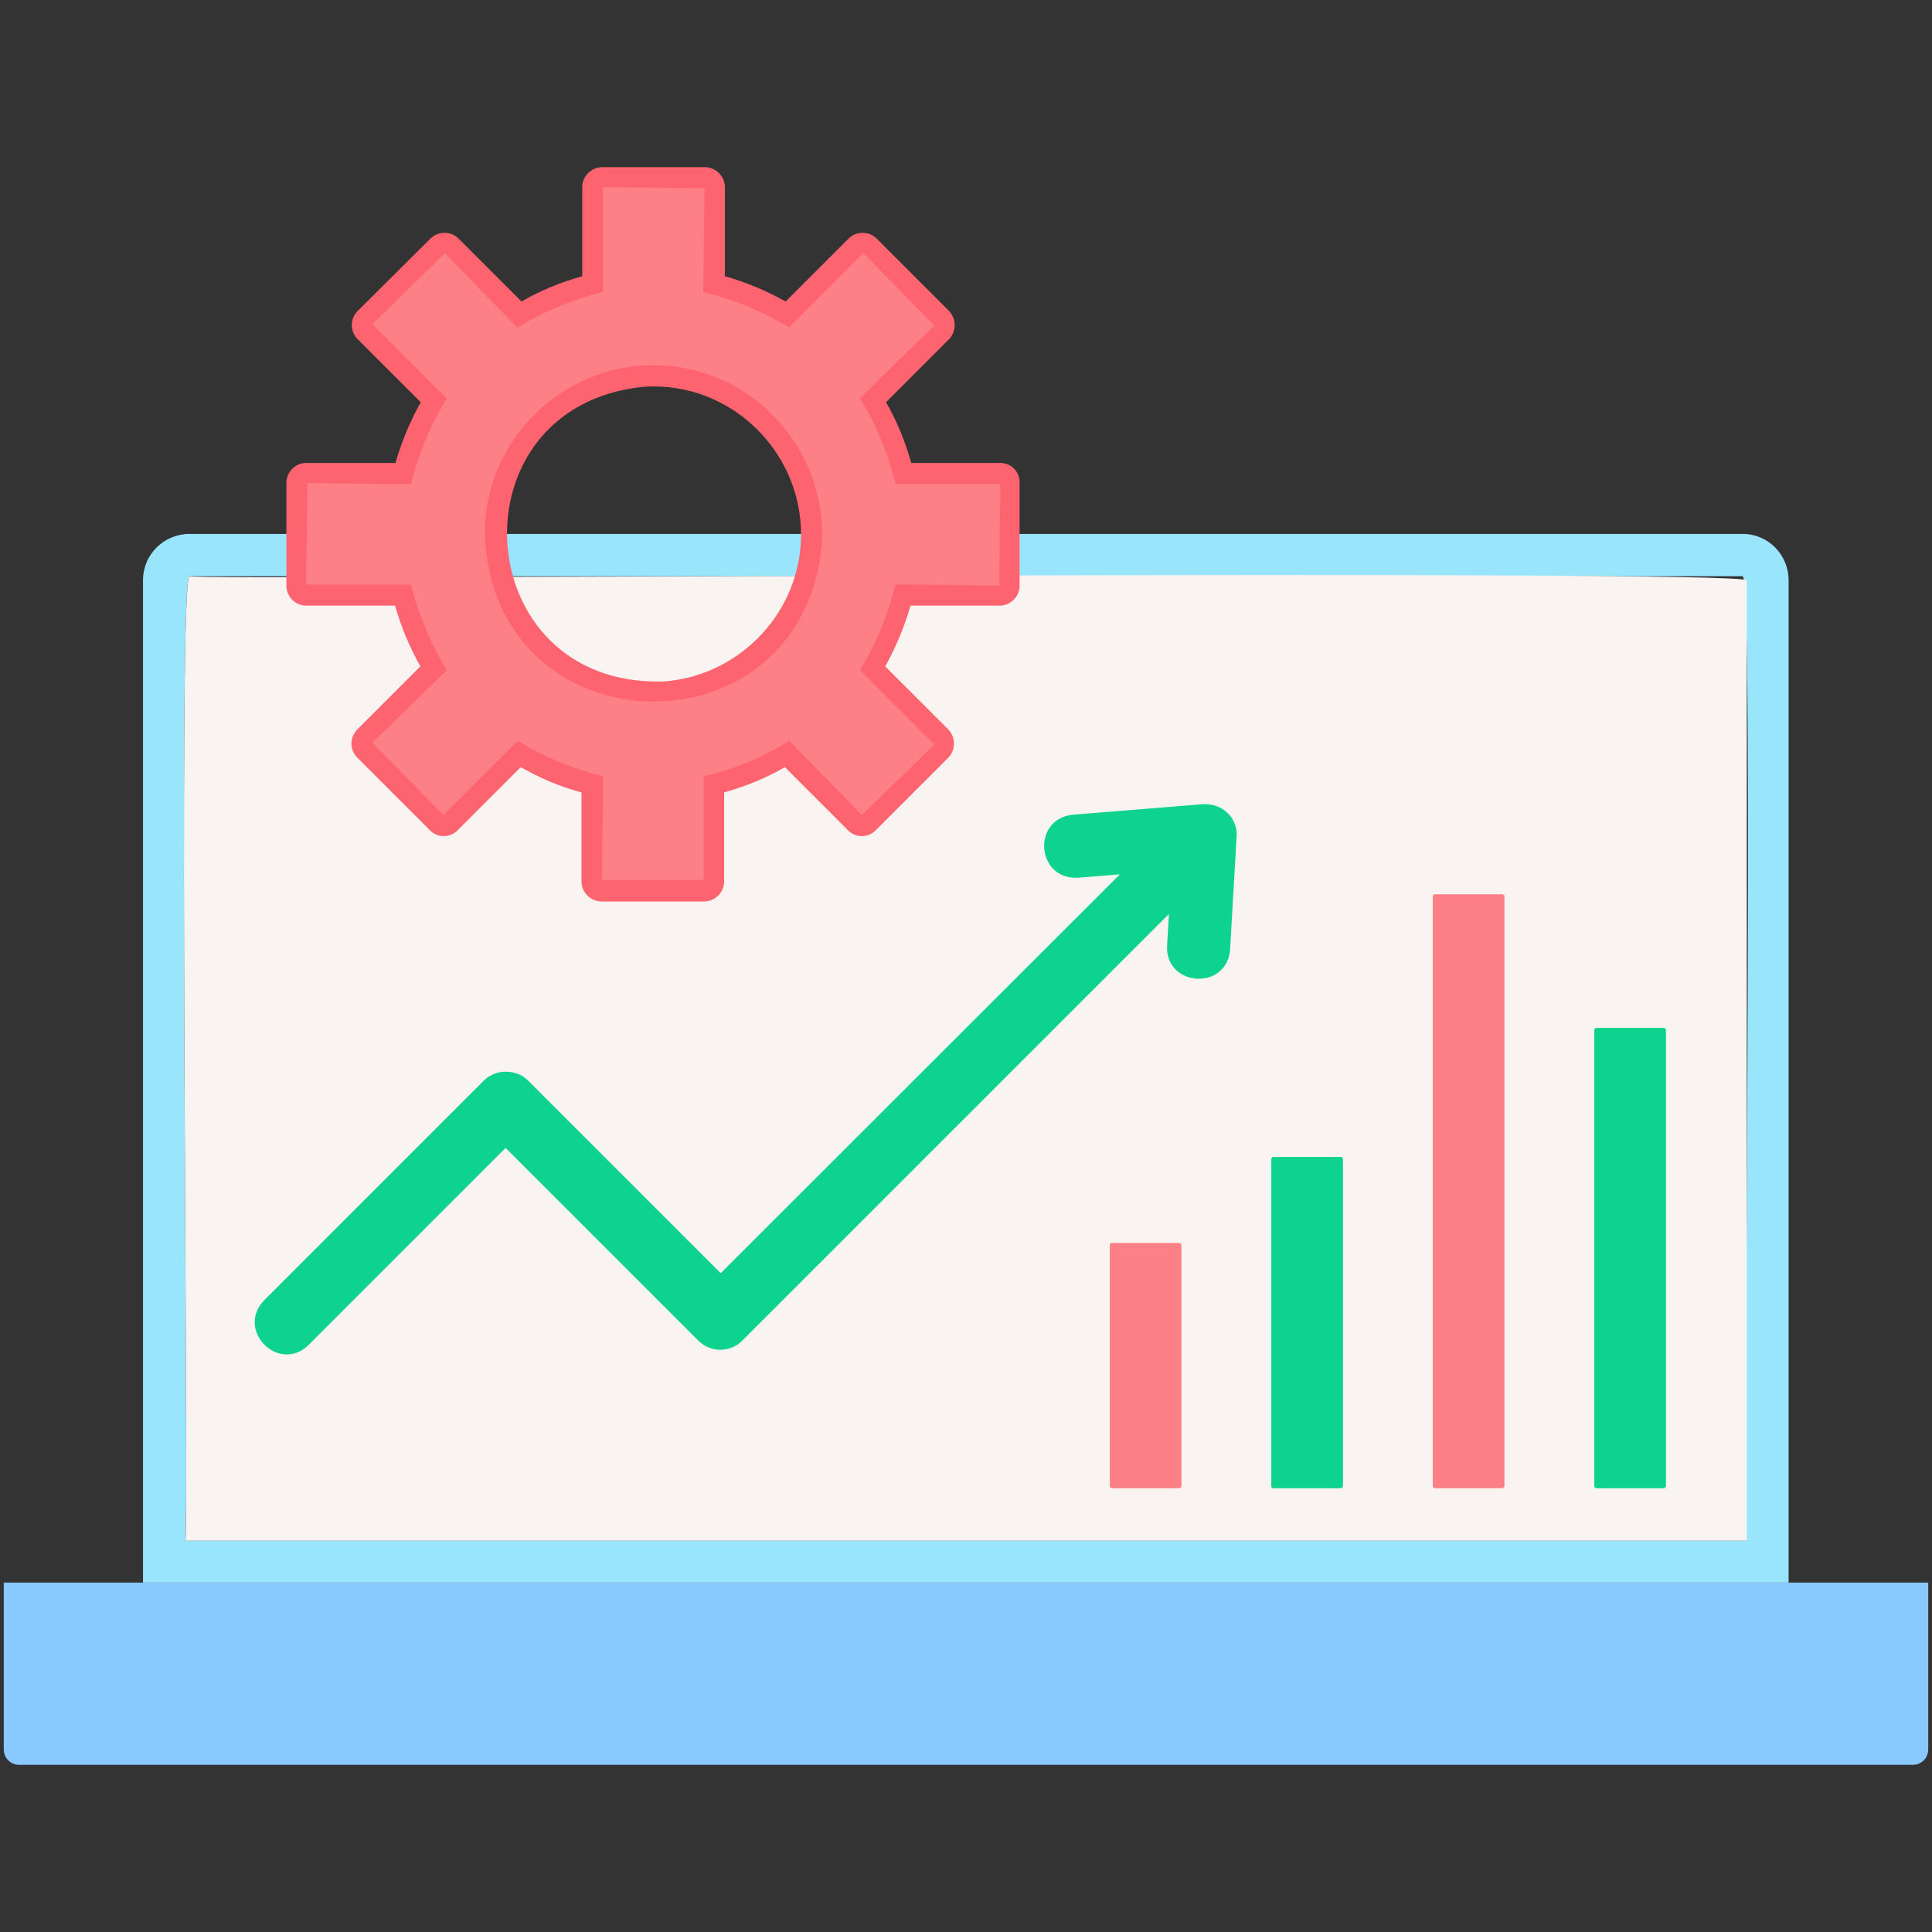
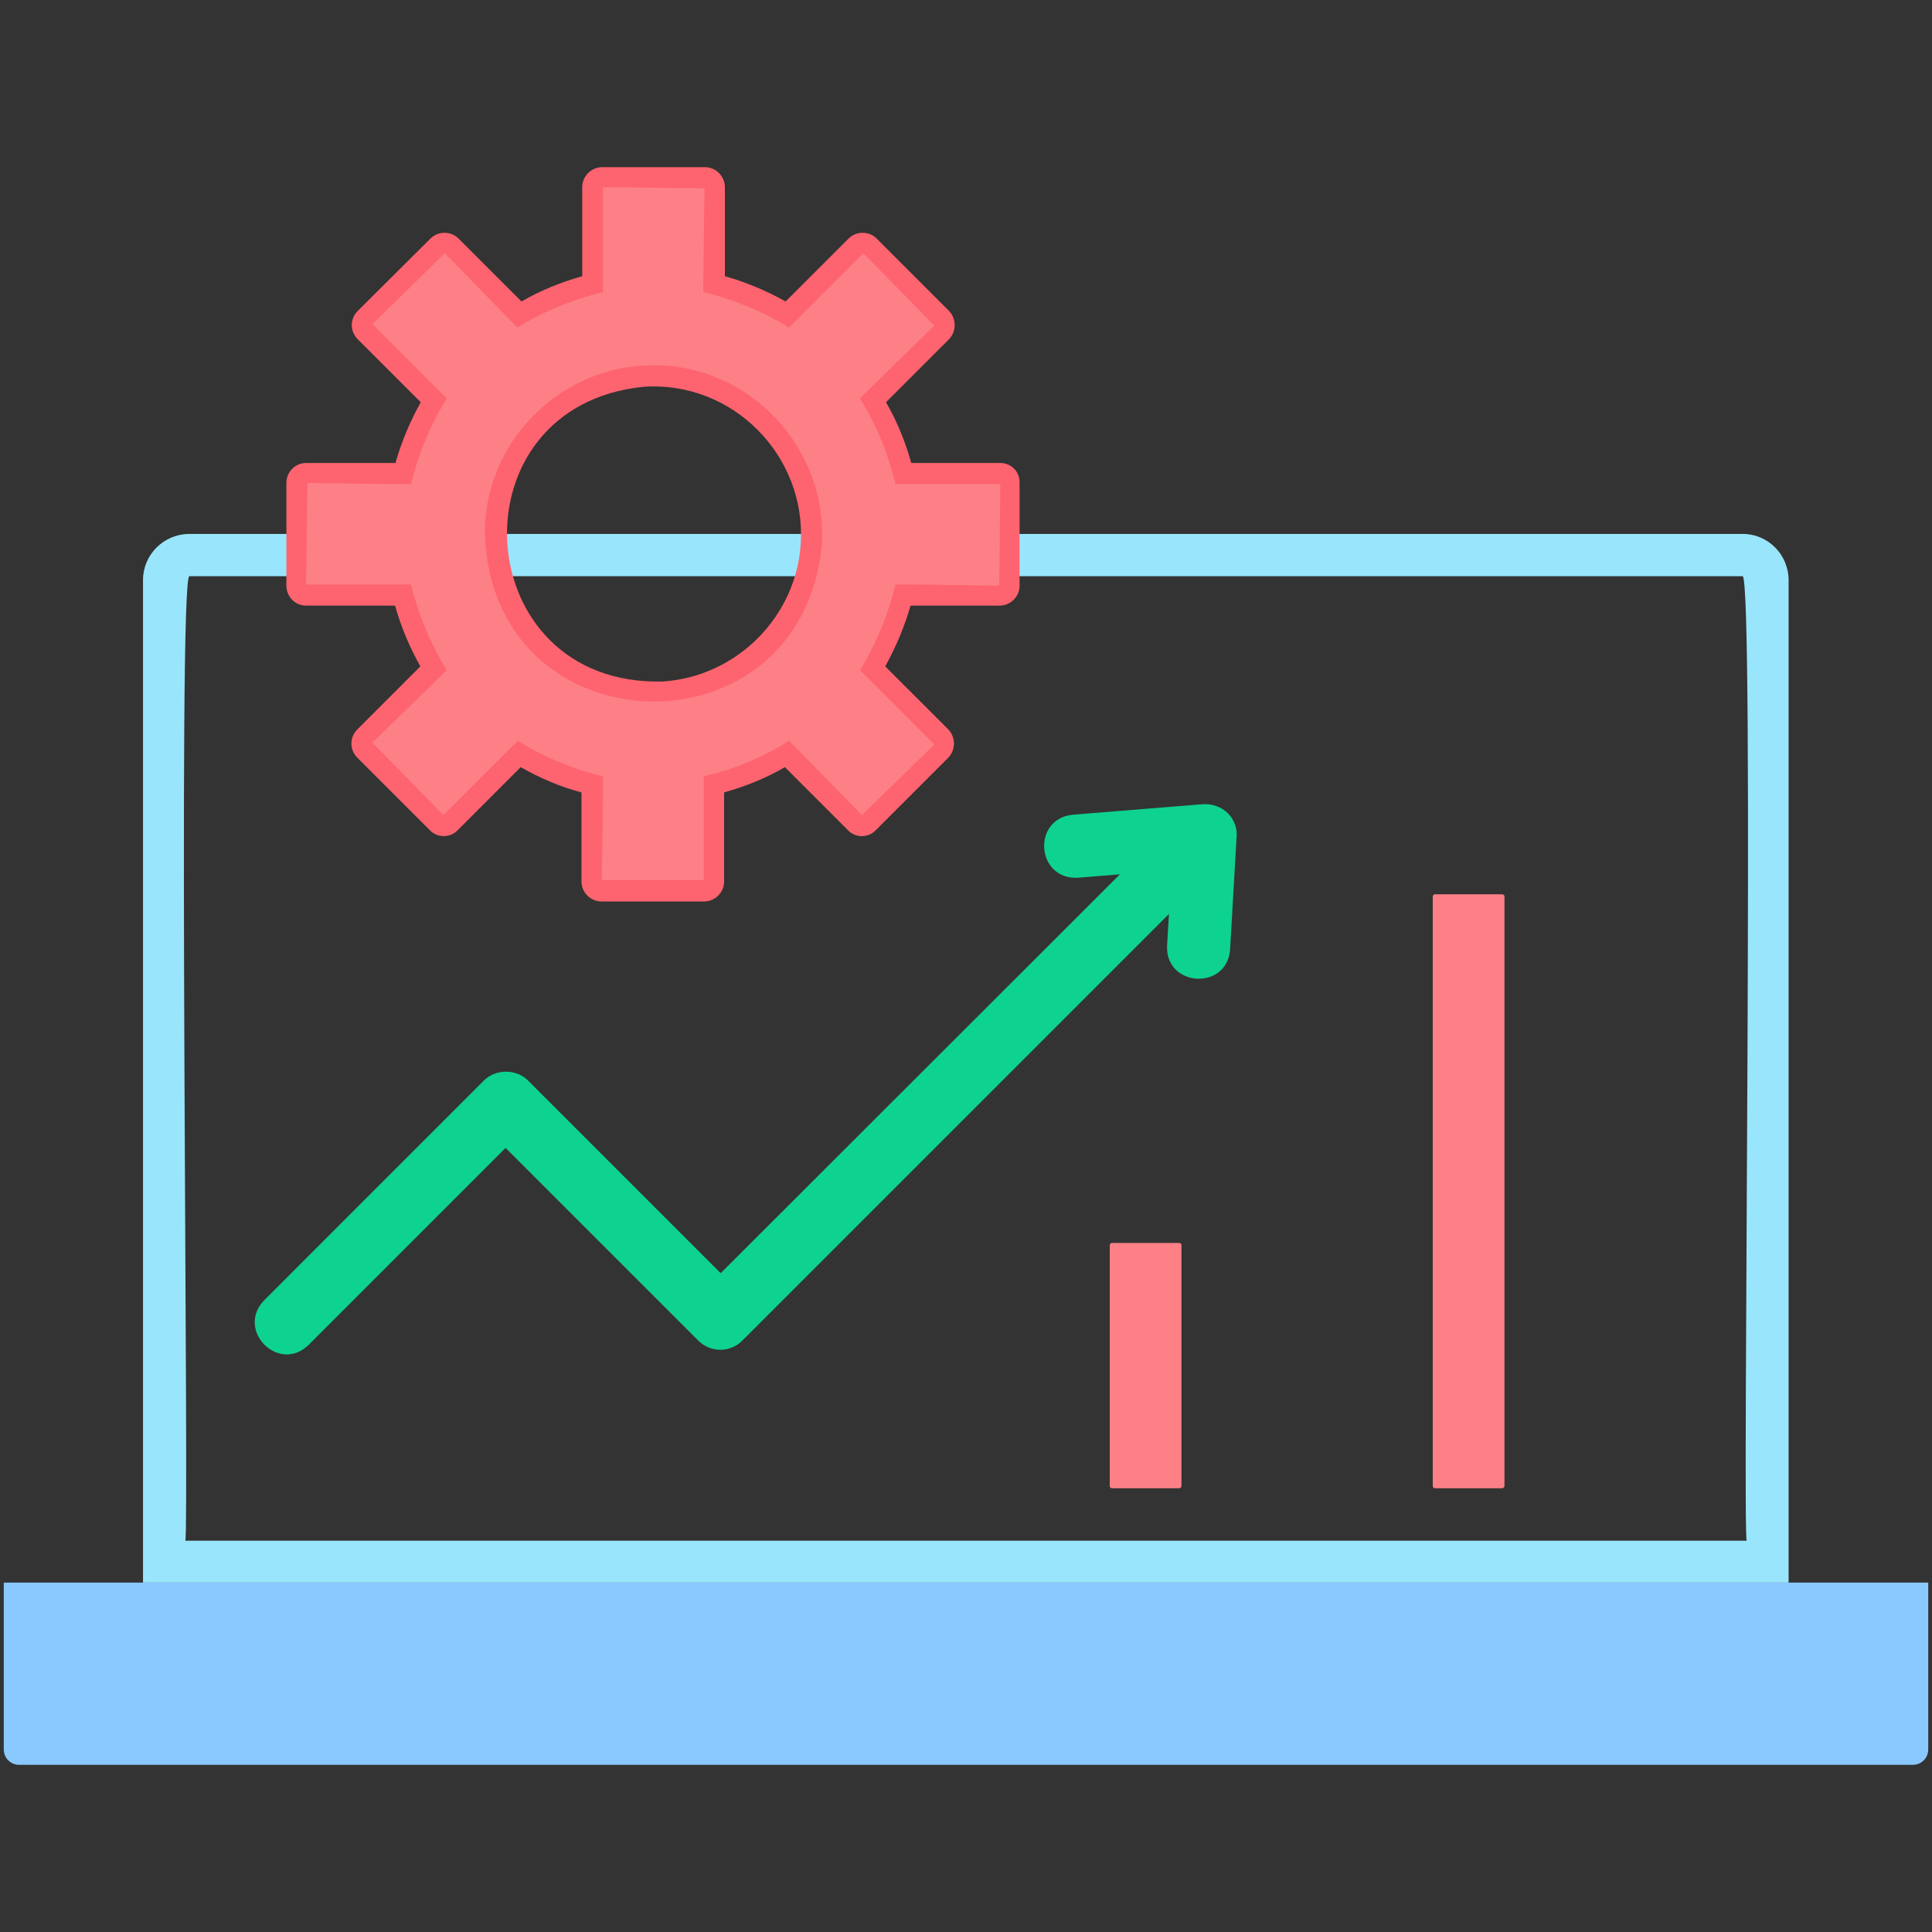
<svg xmlns="http://www.w3.org/2000/svg" width="80" height="80" viewBox="0 0 80 80" fill="none">
  <rect x="0" y="0" width="80" height="80" fill="#333333" stroke="none" />
  <path d="M79.203 73.078H0.797C0.438 73.078 0.156 72.797 0.156 72.438V65.531H79.844V72.438C79.844 72.797 79.562 73.078 79.203 73.078Z" fill="#8AC9FE" />
  <path d="M72.156 22.109H7.844C6.781 22.109 5.922 22.969 5.922 24.016V65.531H74.062V24.031C74.062 22.969 73.219 22.109 72.156 22.109ZM72.328 63.797H7.672C7.844 63.625 7.344 23.812 7.844 23.859H72.156C72.656 23.828 72.141 63.625 72.328 63.797Z" fill="#99E6FC" />
-   <path d="M72.331 24.035V63.8H7.675C7.846 63.629 7.346 23.816 7.846 23.863C8.05 24.035 72.346 23.55 72.331 24.035Z" fill="#F9F3F1" />
  <path d="M48.828 61.625H46.047C45.984 61.625 45.953 61.578 45.953 61.531V51.562C45.953 51.5 46 51.469 46.047 51.469H48.828C48.891 51.469 48.922 51.516 48.922 51.562V61.516C48.922 61.578 48.875 61.625 48.828 61.625Z" fill="#FD8087" />
-   <path d="M55.516 61.625H52.734C52.672 61.625 52.641 61.578 52.641 61.531V48C52.641 47.938 52.688 47.906 52.734 47.906H55.516C55.578 47.906 55.609 47.953 55.609 48V61.531C55.609 61.578 55.562 61.625 55.516 61.625Z" fill="#0ED290" />
  <path d="M62.203 61.625H59.422C59.359 61.625 59.328 61.578 59.328 61.531V37.125C59.328 37.062 59.375 37.031 59.422 37.031H62.203C62.266 37.031 62.297 37.078 62.297 37.125V61.531C62.297 61.578 62.25 61.625 62.203 61.625Z" fill="#FD8087" />
-   <path d="M68.891 61.625H66.109C66.047 61.625 66.016 61.578 66.016 61.531V42.656C66.016 42.594 66.062 42.562 66.109 42.562H68.891C68.953 42.562 68.984 42.609 68.984 42.656V61.531C68.984 61.578 68.938 61.625 68.891 61.625Z" fill="#0ED290" />
  <path d="M41.422 19.172H37.734C37.484 18.281 37.141 17.438 36.688 16.656L39.297 14.047C39.609 13.719 39.609 13.203 39.297 12.875L36.297 9.875C35.984 9.562 35.453 9.562 35.141 9.875L32.531 12.484C31.75 12.047 30.906 11.688 30.016 11.438V7.75C30.016 7.297 29.641 6.922 29.188 6.922H24.938C24.484 6.922 24.109 7.297 24.109 7.75V11.438C23.219 11.688 22.375 12.031 21.594 12.484L18.984 9.875C18.672 9.562 18.141 9.562 17.828 9.875L14.812 12.875C14.484 13.203 14.484 13.719 14.812 14.047L17.422 16.656C16.984 17.438 16.625 18.297 16.375 19.172H12.672C12.219 19.172 11.859 19.547 11.859 20V24.25C11.859 24.703 12.219 25.078 12.672 25.078H16.359C16.609 25.969 16.969 26.812 17.406 27.594L14.797 30.203C14.469 30.531 14.469 31.047 14.797 31.375L17.797 34.375C18.109 34.703 18.641 34.703 18.953 34.375L21.562 31.766C22.359 32.219 23.188 32.578 24.078 32.812V36.5C24.078 36.953 24.453 37.328 24.906 37.328H29.156C29.609 37.328 29.984 36.953 29.984 36.5V32.812C30.875 32.562 31.719 32.219 32.5 31.766L35.109 34.375C35.422 34.703 35.953 34.703 36.266 34.375L39.266 31.375C39.578 31.047 39.578 30.531 39.266 30.203L36.656 27.594C37.094 26.797 37.453 25.953 37.703 25.078H41.391C41.844 25.078 42.219 24.703 42.219 24.25V20C42.234 19.531 41.875 19.172 41.422 19.172ZM33.156 22.516C32.969 25.547 30.5 28.016 27.453 28.219C19.344 28.438 18.641 16.812 26.656 16.016C30.344 15.766 33.391 18.875 33.156 22.516Z" fill="#FE646F" />
  <path d="M24.922 36.438C24.922 35.969 24.984 32.516 24.969 32.141C23.719 31.844 22.516 31.344 21.438 30.672L18.359 33.75L15.422 30.75C15.766 30.422 18.234 28.016 18.5 27.75C17.828 26.656 17.328 25.453 17.016 24.203H12.672L12.734 20C13.203 20 16.656 20.062 17.016 20.047C17.328 18.797 17.828 17.578 18.5 16.5L15.422 13.422L18.422 10.484C18.75 10.828 21.156 13.297 21.422 13.562C22.516 12.891 23.734 12.391 24.969 12.094V7.75L29.172 7.797C29.172 8.266 29.109 11.719 29.125 12.094C30.359 12.391 31.578 12.891 32.672 13.562L35.75 10.484L38.688 13.484C38.344 13.812 35.875 16.219 35.609 16.5C36.281 17.578 36.781 18.797 37.078 20.047H41.422L41.375 24.25C40.906 24.25 37.453 24.188 37.078 24.203C36.781 25.438 36.281 26.656 35.609 27.75L38.688 30.828L35.688 33.75C35.344 33.406 32.953 30.938 32.672 30.672C31.594 31.359 30.391 31.859 29.141 32.141V36.438H24.922ZM27.062 15.125C23.25 15.094 20.031 18.297 20.078 22.109C20.359 31.078 33.172 31.484 34.031 22.562C34.281 18.562 31.062 15.109 27.062 15.125Z" fill="#FD8087" />
  <path d="M50.842 33.673C50.576 33.408 50.201 33.283 49.826 33.298L44.42 33.736C42.717 33.908 42.904 36.439 44.639 36.345L46.373 36.204L29.842 52.72L21.873 44.751C21.389 44.251 20.514 44.251 20.029 44.751L10.936 53.845C9.748 55.079 11.545 56.892 12.78 55.689L20.936 47.533L28.904 55.501C29.154 55.751 29.483 55.892 29.826 55.892C30.17 55.892 30.514 55.751 30.748 55.501L48.404 37.845L48.326 39.158C48.248 40.876 50.811 41.033 50.936 39.314L51.201 34.704C51.248 34.314 51.108 33.939 50.842 33.673Z" fill="#0ED290" />
</svg>